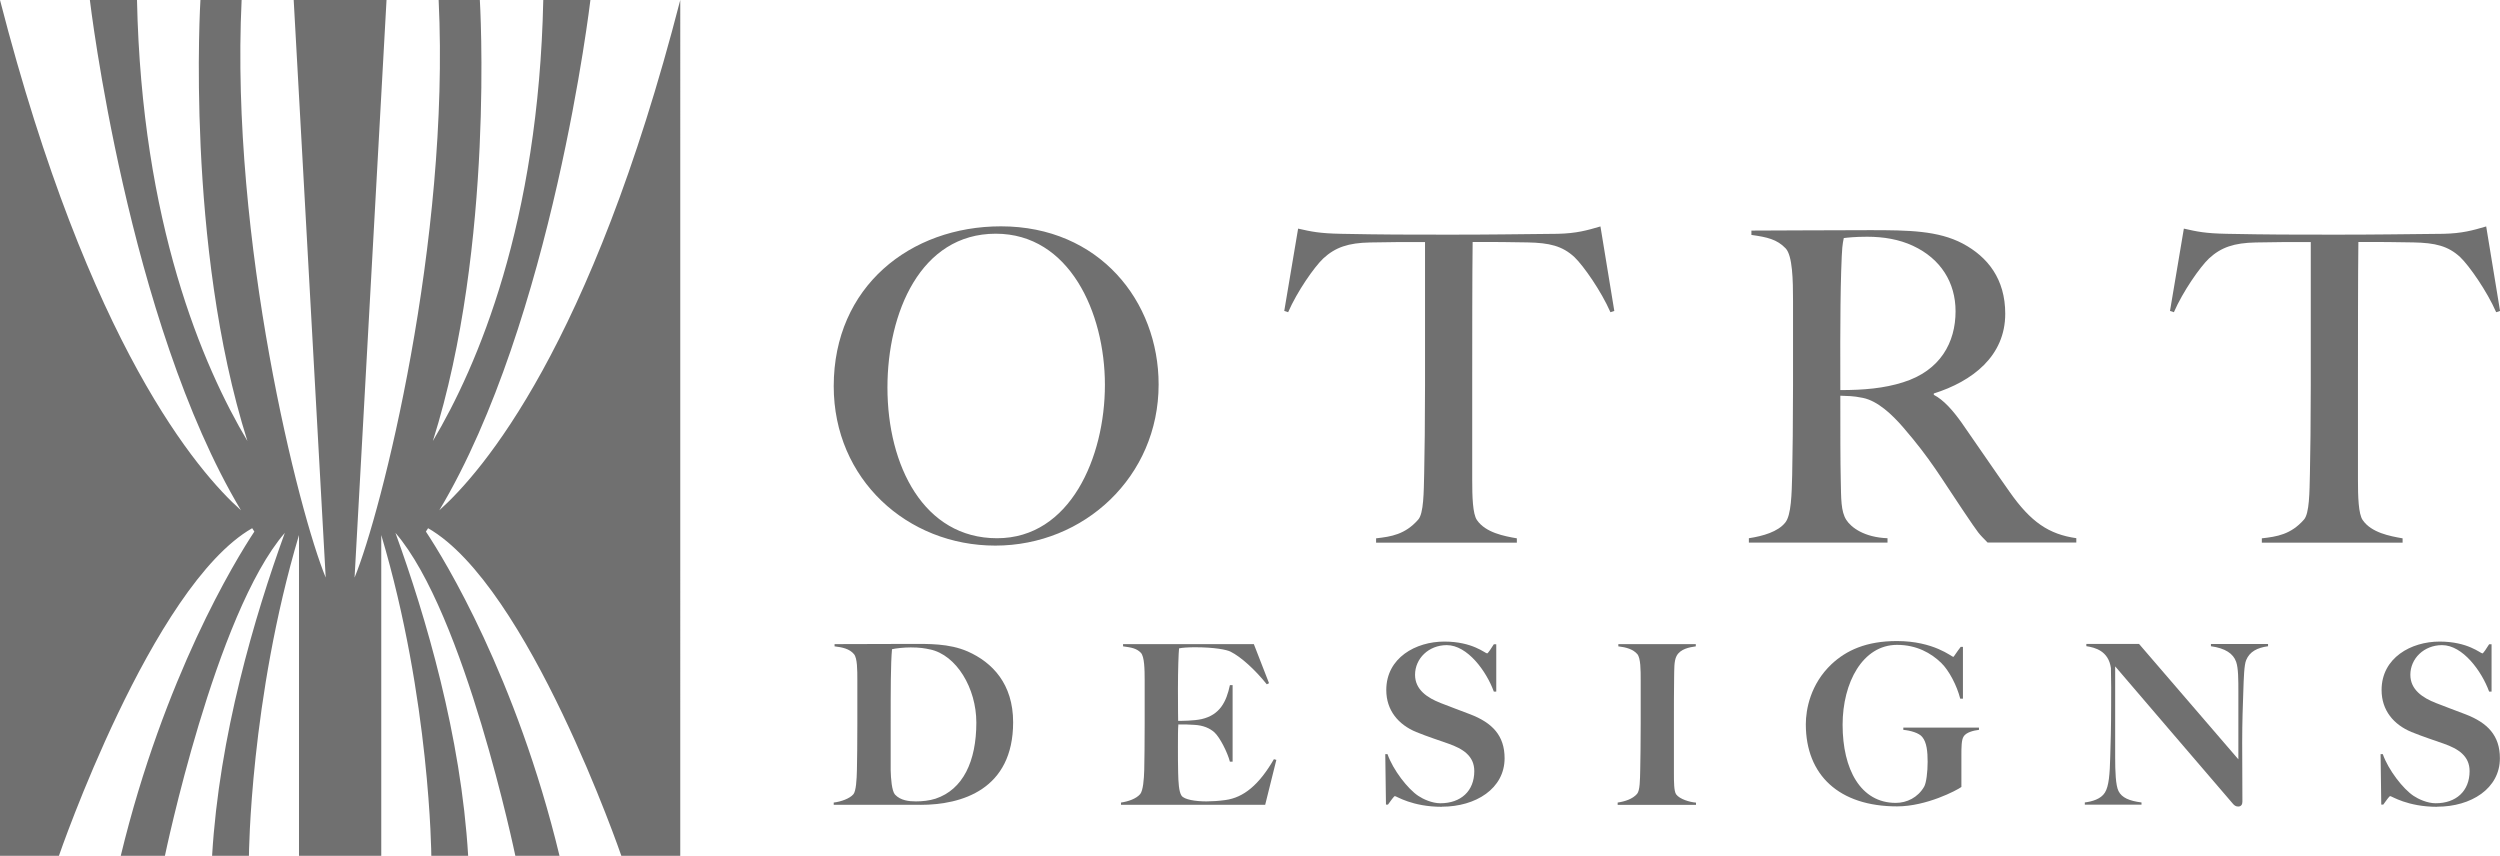
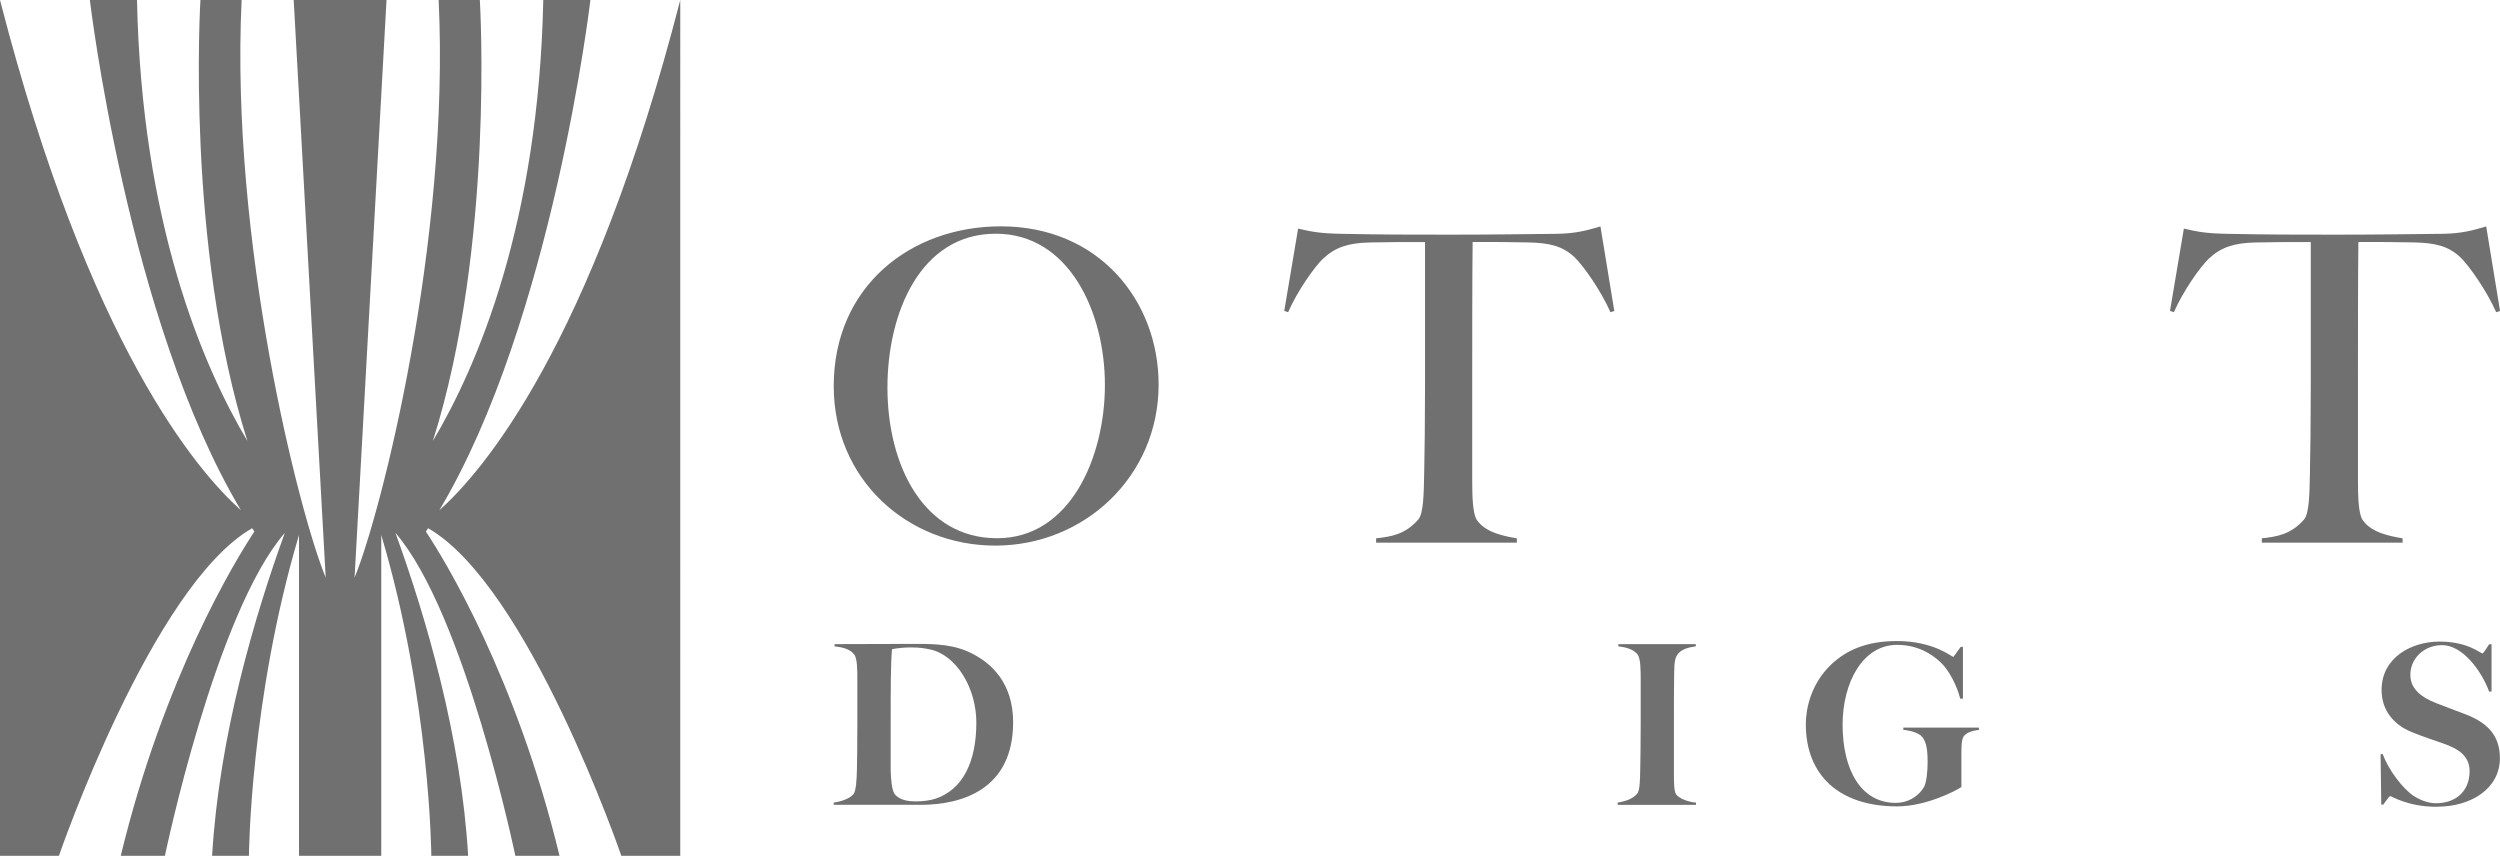
<svg xmlns="http://www.w3.org/2000/svg" id="Layer_2" data-name="Layer 2" viewBox="0 0 470.99 161.23">
  <defs>
    <style>
      .cls-1 {
        fill: #707070;
      }
    </style>
  </defs>
  <g id="Layer_2-2" data-name="Layer 2">
    <path class="cls-1" d="m82.76,96.14C104.11,60.43,111.23,0,111.23,0h-8.88c-.88,42.01-12.36,68.9-20.8,83.08C93.24,46.11,90.4,0,90.4,0h-7.76c2.17,45.46-10.83,96.71-15.84,108.81L72.82,0h-17.49l6.03,108.81c-5.01-12.1-18.01-63.34-15.84-108.81h-7.76s-2.84,46.11,8.85,83.08C38.17,68.9,26.69,42.01,25.81,0h-8.88s7.12,60.43,28.47,96.14C37.38,88.99,16.81,65.3,0,0v161.23h11.1s17.49-50.88,36.41-61.72c.15.21.26.44.41.64-1.79,2.7-6.03,9.52-10.87,19.92-4.8,10.37-10.22,24.28-14.3,41.16h8.32s9.49-45.7,22.59-60.84c-2.87,7.91-5.95,17.46-8.49,27.86-2.55,10.4-4.54,21.68-5.21,32.98h6.94s.21-29.47,9.43-60.43v60.43h15.5v-60.43c9.23,30.96,9.43,60.43,9.43,60.43h6.94c-.67-11.31-2.67-22.59-5.21-32.98s-5.62-19.95-8.49-27.86c13.09,15.14,22.59,60.84,22.59,60.84h8.32c-4.07-16.87-9.49-30.79-14.3-41.16-4.83-10.4-9.08-17.22-10.87-19.92.15-.21.26-.44.41-.64,18.92,10.84,36.41,61.72,36.41,61.72h11.1V0c-16.81,65.3-37.38,88.99-45.4,96.14Z" />
    <g>
      <path class="cls-1" d="m187.51,102.79c-16.57,0-30.44-12.49-30.44-30.03,0-18.77,14.44-30.12,31.5-30.12,18.53,0,29.71,14.12,29.71,29.79,0,17.38-14.04,30.36-30.77,30.36Zm.08-58.76c-14.2,0-20.4,14.93-20.4,28.97,0,14.77,6.86,28.4,20.65,28.4s20.32-15.26,20.32-28.89-6.69-28.48-20.56-28.48Z" />
      <path class="cls-1" d="m303.39,58.8c-1.71-3.92-5.06-8.73-6.77-10.36-2.29-2.12-4.73-2.69-8.82-2.77-4.16-.08-5.55-.08-10.36-.08-.08,5.55-.08,19.99-.08,26.69v18.12c0,3.1.08,6.45.9,7.59,1.63,2.37,5.14,3.02,7.51,3.43v.82h-26.52v-.82c2.86-.32,5.47-.73,7.92-3.51,1.06-1.15,1.06-5.22,1.14-8.73.08-3.02.16-10.61.16-16.57v-27.01c-4.65,0-6.2,0-10.36.08-4.08.08-6.53.9-8.82,3.02-1.71,1.63-4.9,6.2-6.61,10.12l-.73-.24,2.61-15.51c2.53.57,4,.9,8.08.98,8.24.16,12.32.16,20.4.16s12.16-.08,20.4-.16c3.59-.08,5.55-.65,8.08-1.39l2.61,15.92-.73.24Z" />
-       <path class="cls-1" d="m374.46,102.22c-1.88-1.96-1.31-1.14-4.73-6.2-4.08-6.04-5.96-9.47-11.18-15.51-2.12-2.45-4.81-4.98-7.59-5.55-2.04-.41-2.69-.33-4.25-.41,0,7.02,0,12.24.08,15.83.08,3.51,0,5.96,1.06,7.59.9,1.39,3.35,3.27,7.75,3.43v.82h-26.12v-.82c2.69-.41,5.47-1.22,6.85-2.94,1.15-1.39,1.22-5.47,1.31-8.98.08-3.02.16-10.94.16-16.9v-15.91c0-3.84-.08-8.49-1.39-9.88-1.63-1.71-3.51-2.12-6.45-2.53v-.82c1.72,0,16.49-.08,22.36-.08,7.26,0,12.81.08,17.46,2.53,4.73,2.53,8,6.69,8,13.22,0,8-6.2,12.73-13.46,15.02v.25c1.88.98,3.59,2.94,5.22,5.22,2.85,4.08,6.45,9.38,9.06,13.06,4,5.71,7.42,8,12.57,8.73v.82h-16.73Zm-14.04-55.9c-2.61-1.22-5.55-1.72-8.65-1.72-2.29,0-3.67.16-4.41.25-.25,1.31-.33,1.39-.49,6.28-.24,7.59-.16,20.65-.16,22.36,4.41,0,8.24-.33,11.83-1.47,7.02-2.2,9.88-7.51,9.88-13.38,0-5.39-2.77-9.88-8-12.32Z" />
      <path class="cls-1" d="m470.26,58.8c-1.71-3.92-5.06-8.73-6.77-10.36-2.29-2.12-4.73-2.69-8.82-2.77-4.16-.08-5.55-.08-10.36-.08-.08,5.55-.08,19.99-.08,26.69v18.12c0,3.1.08,6.45.9,7.59,1.63,2.37,5.14,3.02,7.51,3.43v.82h-26.52v-.82c2.86-.32,5.47-.73,7.92-3.51,1.06-1.15,1.06-5.22,1.14-8.73.08-3.02.16-10.61.16-16.57v-27.01c-4.65,0-6.2,0-10.36.08-4.08.08-6.53.9-8.82,3.02-1.71,1.63-4.9,6.2-6.61,10.12l-.73-.24,2.61-15.51c2.53.57,4,.9,8.08.98,8.24.16,12.32.16,20.4.16s12.16-.08,20.4-.16c3.59-.08,5.55-.65,8.08-1.39l2.61,15.92-.73.24Z" />
    </g>
    <g>
      <path class="cls-1" d="m173.43,151.62h-16.36v-.42c1.39-.17,3.03-.76,3.7-1.56.51-.59.63-2.78.67-4.58.04-1.56.08-5.3.08-8.7v-8.2c0-1.93,0-4.16-.63-4.92-.84-1.01-2.19-1.3-3.66-1.47v-.42c2.31,0,7.86-.04,14.17-.04,3.45,0,7.36-.13,10.93,1.43,4.63,2.06,8.54,6.1,8.54,13.33,0,12.7-9.71,15.56-17.45,15.56Zm1.77-29.27c-.92-.21-1.94-.38-3.62-.38-1.26,0-2.86.17-3.53.34-.25,2.73-.25,7.65-.25,14.3v8.49c.04,1.6.21,3.87.8,4.58,1.05,1.14,2.65,1.3,3.95,1.3,1.18,0,2.52-.13,3.7-.51,5.17-1.72,7.69-7.02,7.69-14.34,0-6.48-3.74-12.74-8.75-13.79Z" />
-       <path class="cls-1" d="m238.35,151.62h-27.16v-.42c1.39-.21,2.86-.71,3.62-1.6.54-.67.71-2.73.76-4.54.04-1.56.08-5.3.08-8.7v-8.2c0-2.02-.04-4.46-.71-5.17-.84-.88-1.85-1.01-3.36-1.22v-.42h24.64l2.86,7.36-.42.21c-2.27-2.82-4.88-5.17-6.81-6.14-.71-.38-3.07-.84-6.73-.84-1.18,0-2.44.08-2.99.21-.09.88-.21,3.95-.21,7.65,0,4.25.04,5.72.04,6.01.5,0,2.99,0,4.45-.34,3.41-.8,4.63-3.24,5.3-6.39h.51v14.42h-.51c-.46-1.77-1.89-4.58-2.9-5.51-.88-.8-2.14-1.35-3.82-1.43-1.68-.08-1.22-.08-2.99-.08-.08.76-.08,2.44-.08,4.08,0,1.51,0,3.91.04,5,.04,1.81.13,3.57.63,4.33.5.76,2.65,1.09,4.71,1.09.92,0,2.35-.08,3.53-.25,3.49-.46,6.39-2.9,9.17-7.7l.46.13-2.1,8.45Z" />
-       <path class="cls-1" d="m271.66,152c-5.63,0-8.58-2.02-8.87-2.02-.17,0-.84.97-1.3,1.6h-.38l-.13-9.5h.42c1.05,2.99,3.83,6.56,5.8,7.86.88.59,2.57,1.39,4.16,1.39,3.83,0,6.39-2.27,6.39-6.06,0-2.86-2.15-4.21-4.88-5.17-1.77-.63-3.87-1.3-6.06-2.19-3.36-1.39-5.64-4.08-5.64-7.91,0-6.1,5.59-9.13,10.93-9.13s7.7,2.23,8.07,2.23c.17,0,.84-1.05,1.26-1.72h.46v8.91h-.46c-1.39-3.83-4.96-8.75-8.87-8.75-3.4,0-5.97,2.52-5.97,5.59,0,2.78,2.27,4.33,4.88,5.34,1.56.63,3.58,1.35,5.51,2.1,4.16,1.6,6.48,4,6.48,8.28,0,5.72-5.43,9.13-11.82,9.13Z" />
      <path class="cls-1" d="m304.76,151.62v-.42c1.39-.21,2.82-.67,3.66-1.64.55-.63.55-2.69.59-4.5.04-1.56.09-5.59.09-8.7v-8.2c0-1.93,0-4.16-.63-4.92-.8-.93-2.1-1.3-3.58-1.47v-.42h14.59v.42c-1.18.17-2.9.46-3.62,1.81-.51.97-.42,2.61-.46,3.87-.04,2.86-.04,5.34-.04,8.75v9.5c0,1.56,0,3.36.42,3.95.67.92,2.57,1.47,3.74,1.56v.42h-14.76Z" />
      <path class="cls-1" d="m369.94,138.76c-.42.59-.42,2.14-.42,3.45v6.05c-.84.63-6.6,3.66-12.11,3.66-10.93,0-17.2-5.89-17.2-15.47,0-2.82.88-7.57,4.83-11.31,2.78-2.61,6.56-4.37,12.32-4.37,6.98,0,10.35,2.99,10.64,2.99.09,0,.63-.92,1.39-1.89h.42v9.76h-.51c-.63-2.48-2.1-5.3-3.57-6.73-1.9-1.85-4.63-3.41-8.33-3.41-6.48,0-10.26,7.11-10.26,15.05,0,8.41,3.4,14.72,10.01,14.72,2.1,0,4.16-1.01,5.34-3.03.42-.71.67-2.78.67-4.71s-.17-3.66-1.01-4.67c-.59-.76-2.19-1.22-3.57-1.35v-.42h14.25v.42c-1.05.13-2.4.46-2.9,1.26Z" />
-       <path class="cls-1" d="m423.17,124.37c-.38.84-.46,3.41-.54,5.97-.09,2.4-.21,5.8-.21,9.54,0,3.2.04,7.86.04,11.14,0,.51-.21.93-.8.93-.46,0-.76-.25-1.01-.55-9.38-10.98-14.76-17.16-22.16-25.86v17.07c0,2.78.09,5.34.63,6.43.63,1.26,2.06,1.85,4.33,2.14v.42h-10.68v-.42c1.35-.17,3.03-.63,3.78-1.85.76-1.18.93-3.53,1.01-6.73.08-2.4.17-5.8.17-9.55,0-3.19.04-3.95-.04-7.19-.46-3.24-2.99-3.87-4.63-4.12v-.42h9.93l18.71,21.74v-12.74c0-2.19,0-4.46-.42-5.63-.54-1.56-2.06-2.57-4.75-2.94v-.42h10.76v.42c-2.06.29-3.45,1.01-4.12,2.61Z" />
      <path class="cls-1" d="m459.17,152c-5.63,0-8.58-2.02-8.87-2.02-.17,0-.84.97-1.3,1.6h-.38l-.13-9.5h.42c1.05,2.99,3.83,6.56,5.8,7.86.88.59,2.57,1.39,4.16,1.39,3.83,0,6.39-2.27,6.39-6.06,0-2.86-2.15-4.21-4.88-5.17-1.77-.63-3.87-1.3-6.06-2.19-3.36-1.39-5.64-4.08-5.64-7.91,0-6.1,5.59-9.13,10.93-9.13s7.7,2.23,8.07,2.23c.17,0,.84-1.05,1.26-1.72h.46v8.91h-.46c-1.39-3.83-4.96-8.75-8.87-8.75-3.4,0-5.97,2.52-5.97,5.59,0,2.78,2.27,4.33,4.88,5.34,1.56.63,3.58,1.35,5.51,2.1,4.16,1.6,6.48,4,6.48,8.28,0,5.72-5.43,9.13-11.82,9.13Z" />
    </g>
  </g>
</svg>